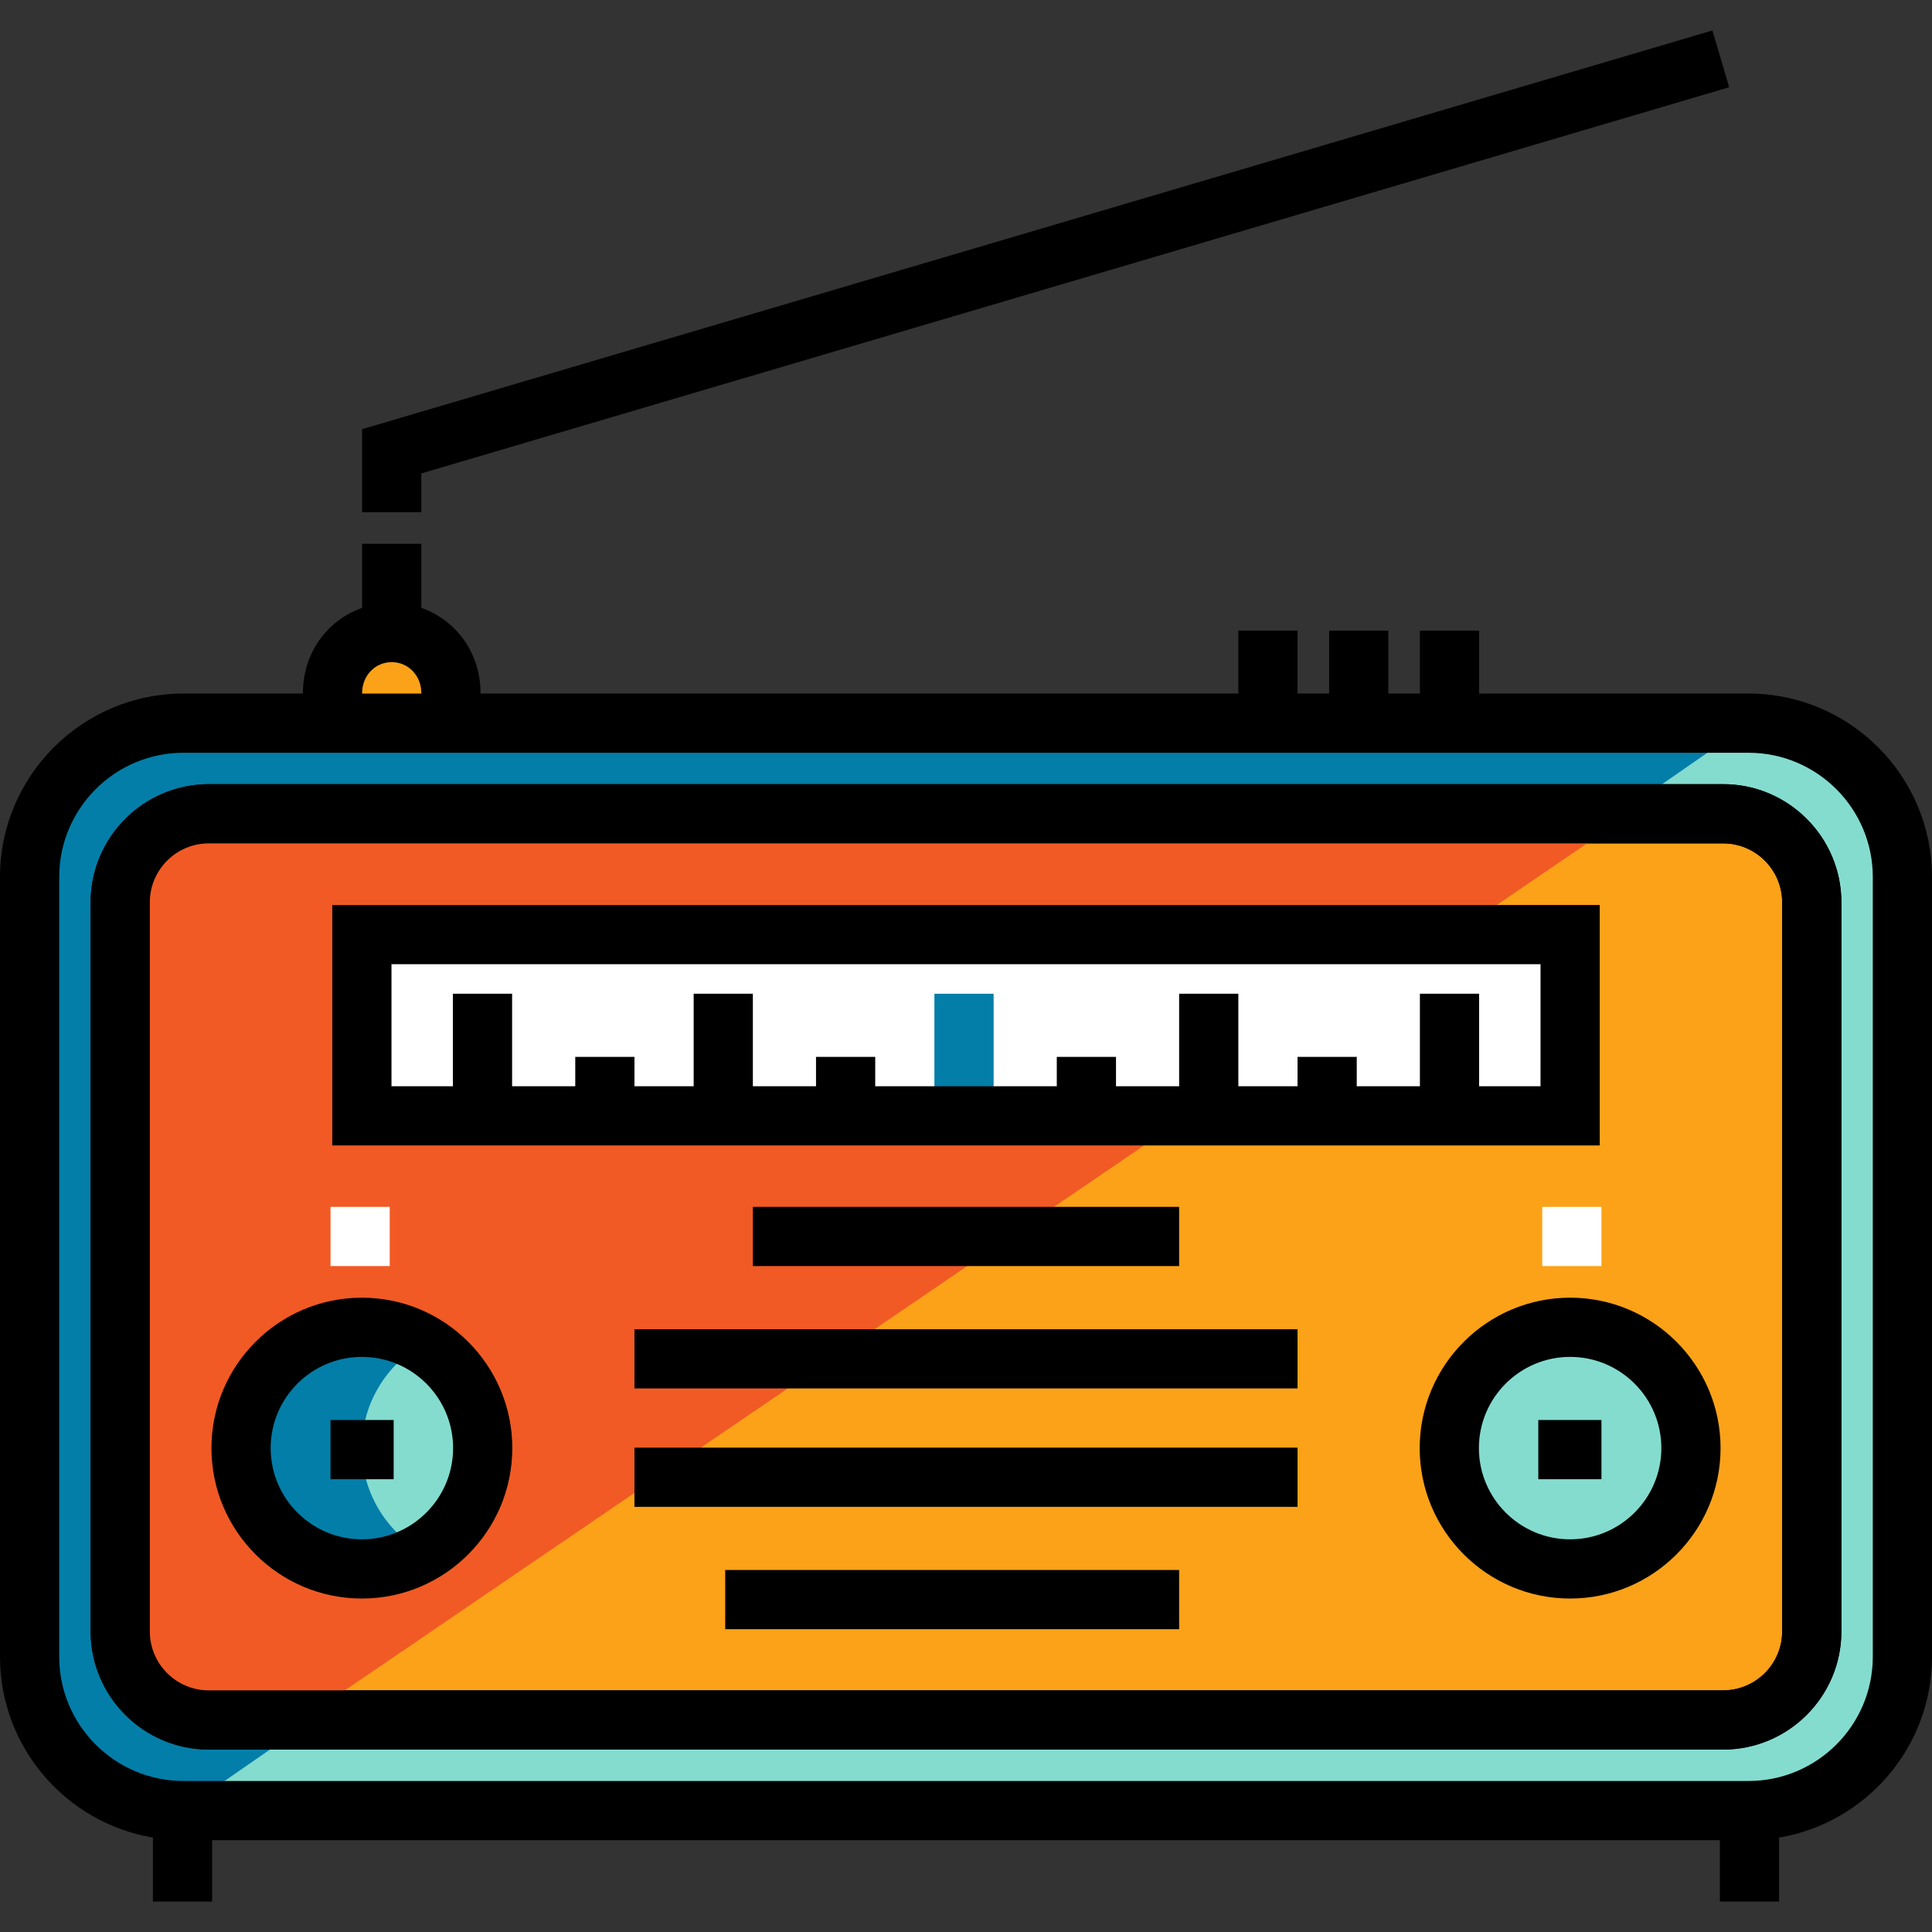
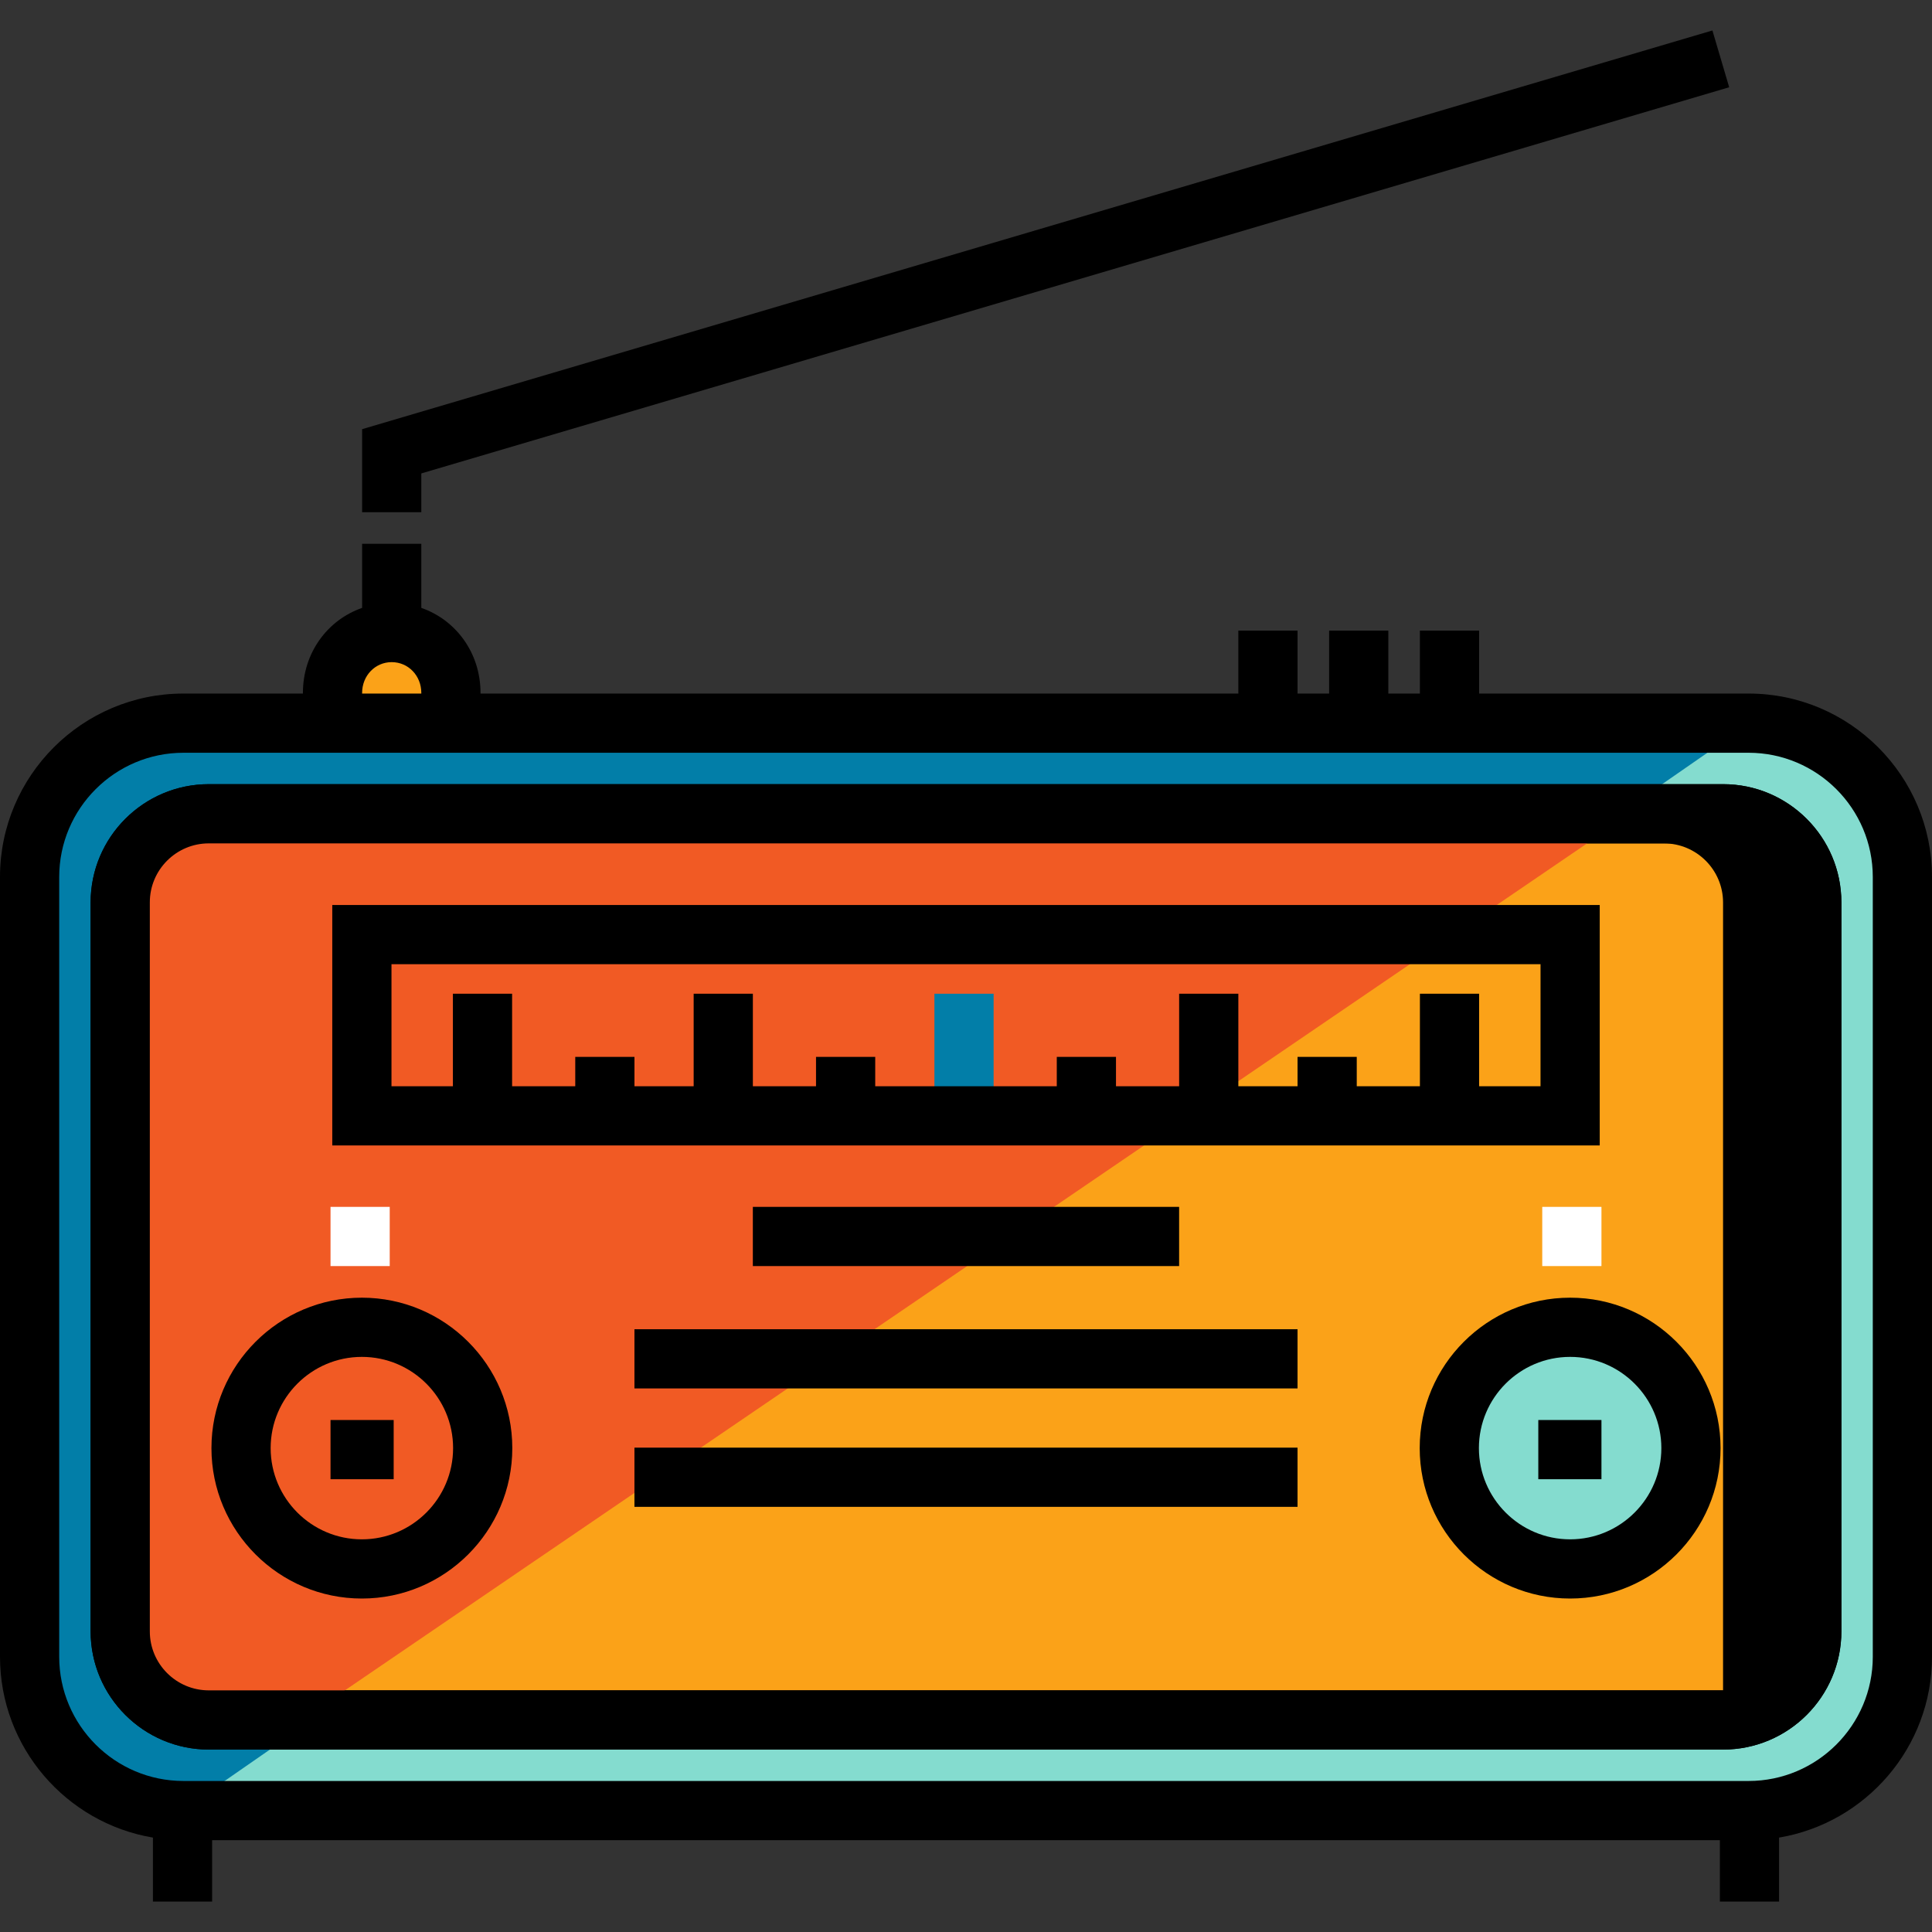
<svg xmlns="http://www.w3.org/2000/svg" version="1.1" id="Layer_1" viewBox="0 0 512 512" xml:space="preserve">
  <rect x="0" y="0" width="512" height="512" fill="#333333" stroke="none" />
  <path style="fill:#FBA218;" d="M87.595,191.174v-7.535c0-8.842,7.371-16.01,16.213-16.01s16.213,7.168,16.213,16.01v7.535" />
  <path style="fill:#84DCCF;" d="M463.38,479.824H48.621c-22.519,0-40.775-18.256-40.775-40.775V232.42  c0-22.52,18.256-40.776,40.775-40.776H463.38c22.519,0,40.775,18.256,40.775,40.776v206.629  C504.155,461.568,485.899,479.824,463.38,479.824z" />
  <path style="fill:#027EA8;" d="M48.207,479.824c-22.291,0-40.362-18.071-40.362-40.362V232.006  c0-22.291,18.071-40.362,40.362-40.362h415.587" />
  <path style="fill:#FBA218;" d="M456.628,455.809H55.372c-12.985,0-23.512-10.527-23.512-23.512V239.171  c0-12.985,10.527-23.512,23.512-23.512h401.256c12.985,0,23.512,10.527,23.512,23.512v193.126  C480.14,445.282,469.613,455.809,456.628,455.809z" />
-   <path d="M456.628,463.654H55.372c-17.29,0-31.357-14.067-31.357-31.356V239.171c0-17.29,14.067-31.358,31.357-31.358h401.256  c17.29,0,31.357,14.067,31.357,31.358v193.126C487.985,449.587,473.918,463.654,456.628,463.654z M55.372,223.504  c-8.639,0-15.667,7.029-15.667,15.668v193.126c0,8.639,7.028,15.666,15.667,15.666h401.256c8.639,0,15.667-7.028,15.667-15.666  V239.171c0-8.639-7.029-15.668-15.667-15.668H55.372V223.504z" />
+   <path d="M456.628,463.654H55.372c-17.29,0-31.357-14.067-31.357-31.356V239.171c0-17.29,14.067-31.358,31.357-31.358h401.256  c17.29,0,31.357,14.067,31.357,31.358v193.126C487.985,449.587,473.918,463.654,456.628,463.654z M55.372,223.504  c-8.639,0-15.667,7.029-15.667,15.668v193.126c0,8.639,7.028,15.666,15.667,15.666h401.256V239.171c0-8.639-7.029-15.668-15.667-15.668H55.372V223.504z" />
  <path style="fill:#F15A24;" d="M432.11,215.659H55.561c-13.09,0-23.701,10.612-23.701,23.701v192.749  c0,13.09,10.612,23.701,23.701,23.701H79.89" />
-   <rect x="95.897" y="247.681" style="fill:#FFFFFF;" width="320.2" height="48.03" />
  <g>
-     <circle style="fill:#84DCCF;" cx="95.897" cy="383.765" r="32.02" />
    <circle style="fill:#84DCCF;" cx="416.097" cy="383.765" r="32.02" />
  </g>
-   <path style="fill:#027EA8;" d="M95.9,383.764c0-11.822,6.479-22.032,16.01-27.579c-4.726-2.751-10.147-4.441-16.01-4.441  c-17.685,0-32.02,14.335-32.02,32.02c0,17.684,14.335,32.02,32.02,32.02c5.863,0,11.284-1.69,16.01-4.441  C102.379,405.796,95.9,395.586,95.9,383.764z" />
  <path d="M456.674,463.654H55.327c-17.265,0-31.312-14.047-31.312-31.311V239.125c0-17.265,14.047-31.312,31.312-31.312h401.347  c17.265,0,31.312,14.047,31.312,31.312v193.217C487.985,449.607,473.939,463.654,456.674,463.654z M55.327,223.504  c-8.614,0-15.622,7.007-15.622,15.622v193.217c0,8.614,7.008,15.621,15.622,15.621h401.347c8.614,0,15.622-7.007,15.622-15.621  V239.125c0-8.614-7.007-15.622-15.622-15.622H55.327V223.504z" />
  <path d="M95.9,423.629c-21.982,0-39.865-17.883-39.865-39.865S73.918,343.9,95.9,343.9s39.865,17.883,39.865,39.864  C135.765,405.746,117.882,423.629,95.9,423.629z M95.9,359.589c-13.33,0-24.175,10.845-24.175,24.174  c0,13.33,10.845,24.175,24.175,24.175s24.175-10.845,24.175-24.175C120.075,370.435,109.23,359.589,95.9,359.589z" />
  <rect x="87.592" y="319.834" style="fill:#FFFFFF;" width="15.69" height="15.69" />
  <path d="M416.1,423.629c-21.982,0-39.864-17.883-39.864-39.865S394.12,343.9,416.1,343.9c21.983,0,39.865,17.883,39.865,39.864  C455.965,405.746,438.082,423.629,416.1,423.629z M416.1,359.589c-13.329,0-24.174,10.845-24.174,24.174  c0,13.33,10.845,24.175,24.174,24.175c13.33,0,24.175-10.845,24.175-24.175C440.275,370.435,429.43,359.589,416.1,359.589z" />
  <rect x="247.629" y="263.35" style="fill:#027EA8;" width="15.69" height="32.426" />
  <rect x="408.712" y="319.834" style="fill:#FFFFFF;" width="15.69" height="15.69" />
  <path d="M88.055,239.834v63.72h335.89v-63.72H88.055z M408.255,287.864h-16.276v-24.517h-15.69v24.517h-16.736v-7.781h-15.69v7.781  h-15.69v-24.517h-15.69v24.517h-16.736v-7.781h-15.69v7.781h-48.116v-7.781h-15.69v7.781h-16.736v-24.517h-15.69v24.517h-15.69  v-7.781h-15.69v7.781h-16.736v-24.517h-15.69v24.517h-16.276v-32.34h304.51V287.864z" />
  <rect x="199.513" y="319.834" width="112.967" height="15.69" />
  <rect x="168.133" y="352.26" width="175.727" height="15.69" />
  <rect x="168.133" y="383.64" width="175.727" height="15.69" />
-   <rect x="192.191" y="416.066" width="120.289" height="15.69" />
  <rect x="87.592" y="376.318" width="16.736" height="15.69" />
  <rect x="407.666" y="376.318" width="16.736" height="15.69" />
  <polygon points="111.653,135.737 95.963,135.737 95.963,113.735 453.807,8.074 458.251,23.123 111.653,125.462 " />
  <path d="M463.382,183.799h-71.403v-16.683h-15.69v16.683h-8.368v-16.683h-15.69v16.683h-8.368v-16.683h-15.69v16.683H127.343v-0.159  c0-10.575-6.463-19.333-15.69-22.541v-16.994h-15.69v16.994c-9.227,3.207-15.69,11.965-15.69,22.541v0.159H48.618  C21.81,183.799,0,205.609,0,232.417v206.634c0,24.05,17.557,44.065,40.525,47.931v16.944h15.69v-16.258h399.57v16.258h15.69v-16.944  C494.442,483.116,512,463.101,512,439.051V232.417C512,205.608,490.19,183.799,463.382,183.799z M95.963,183.64  c0-4.579,3.446-8.166,7.845-8.166s7.845,3.587,7.845,8.166v0.159h-15.69V183.64z M496.31,439.051  c0,18.155-14.772,32.927-32.928,32.927H48.618c-18.156,0-32.928-14.772-32.928-32.927V232.417c0-18.156,14.772-32.928,32.928-32.928  h414.763c18.156,0,32.928,14.772,32.928,32.928v206.634H496.31z" />
</svg>